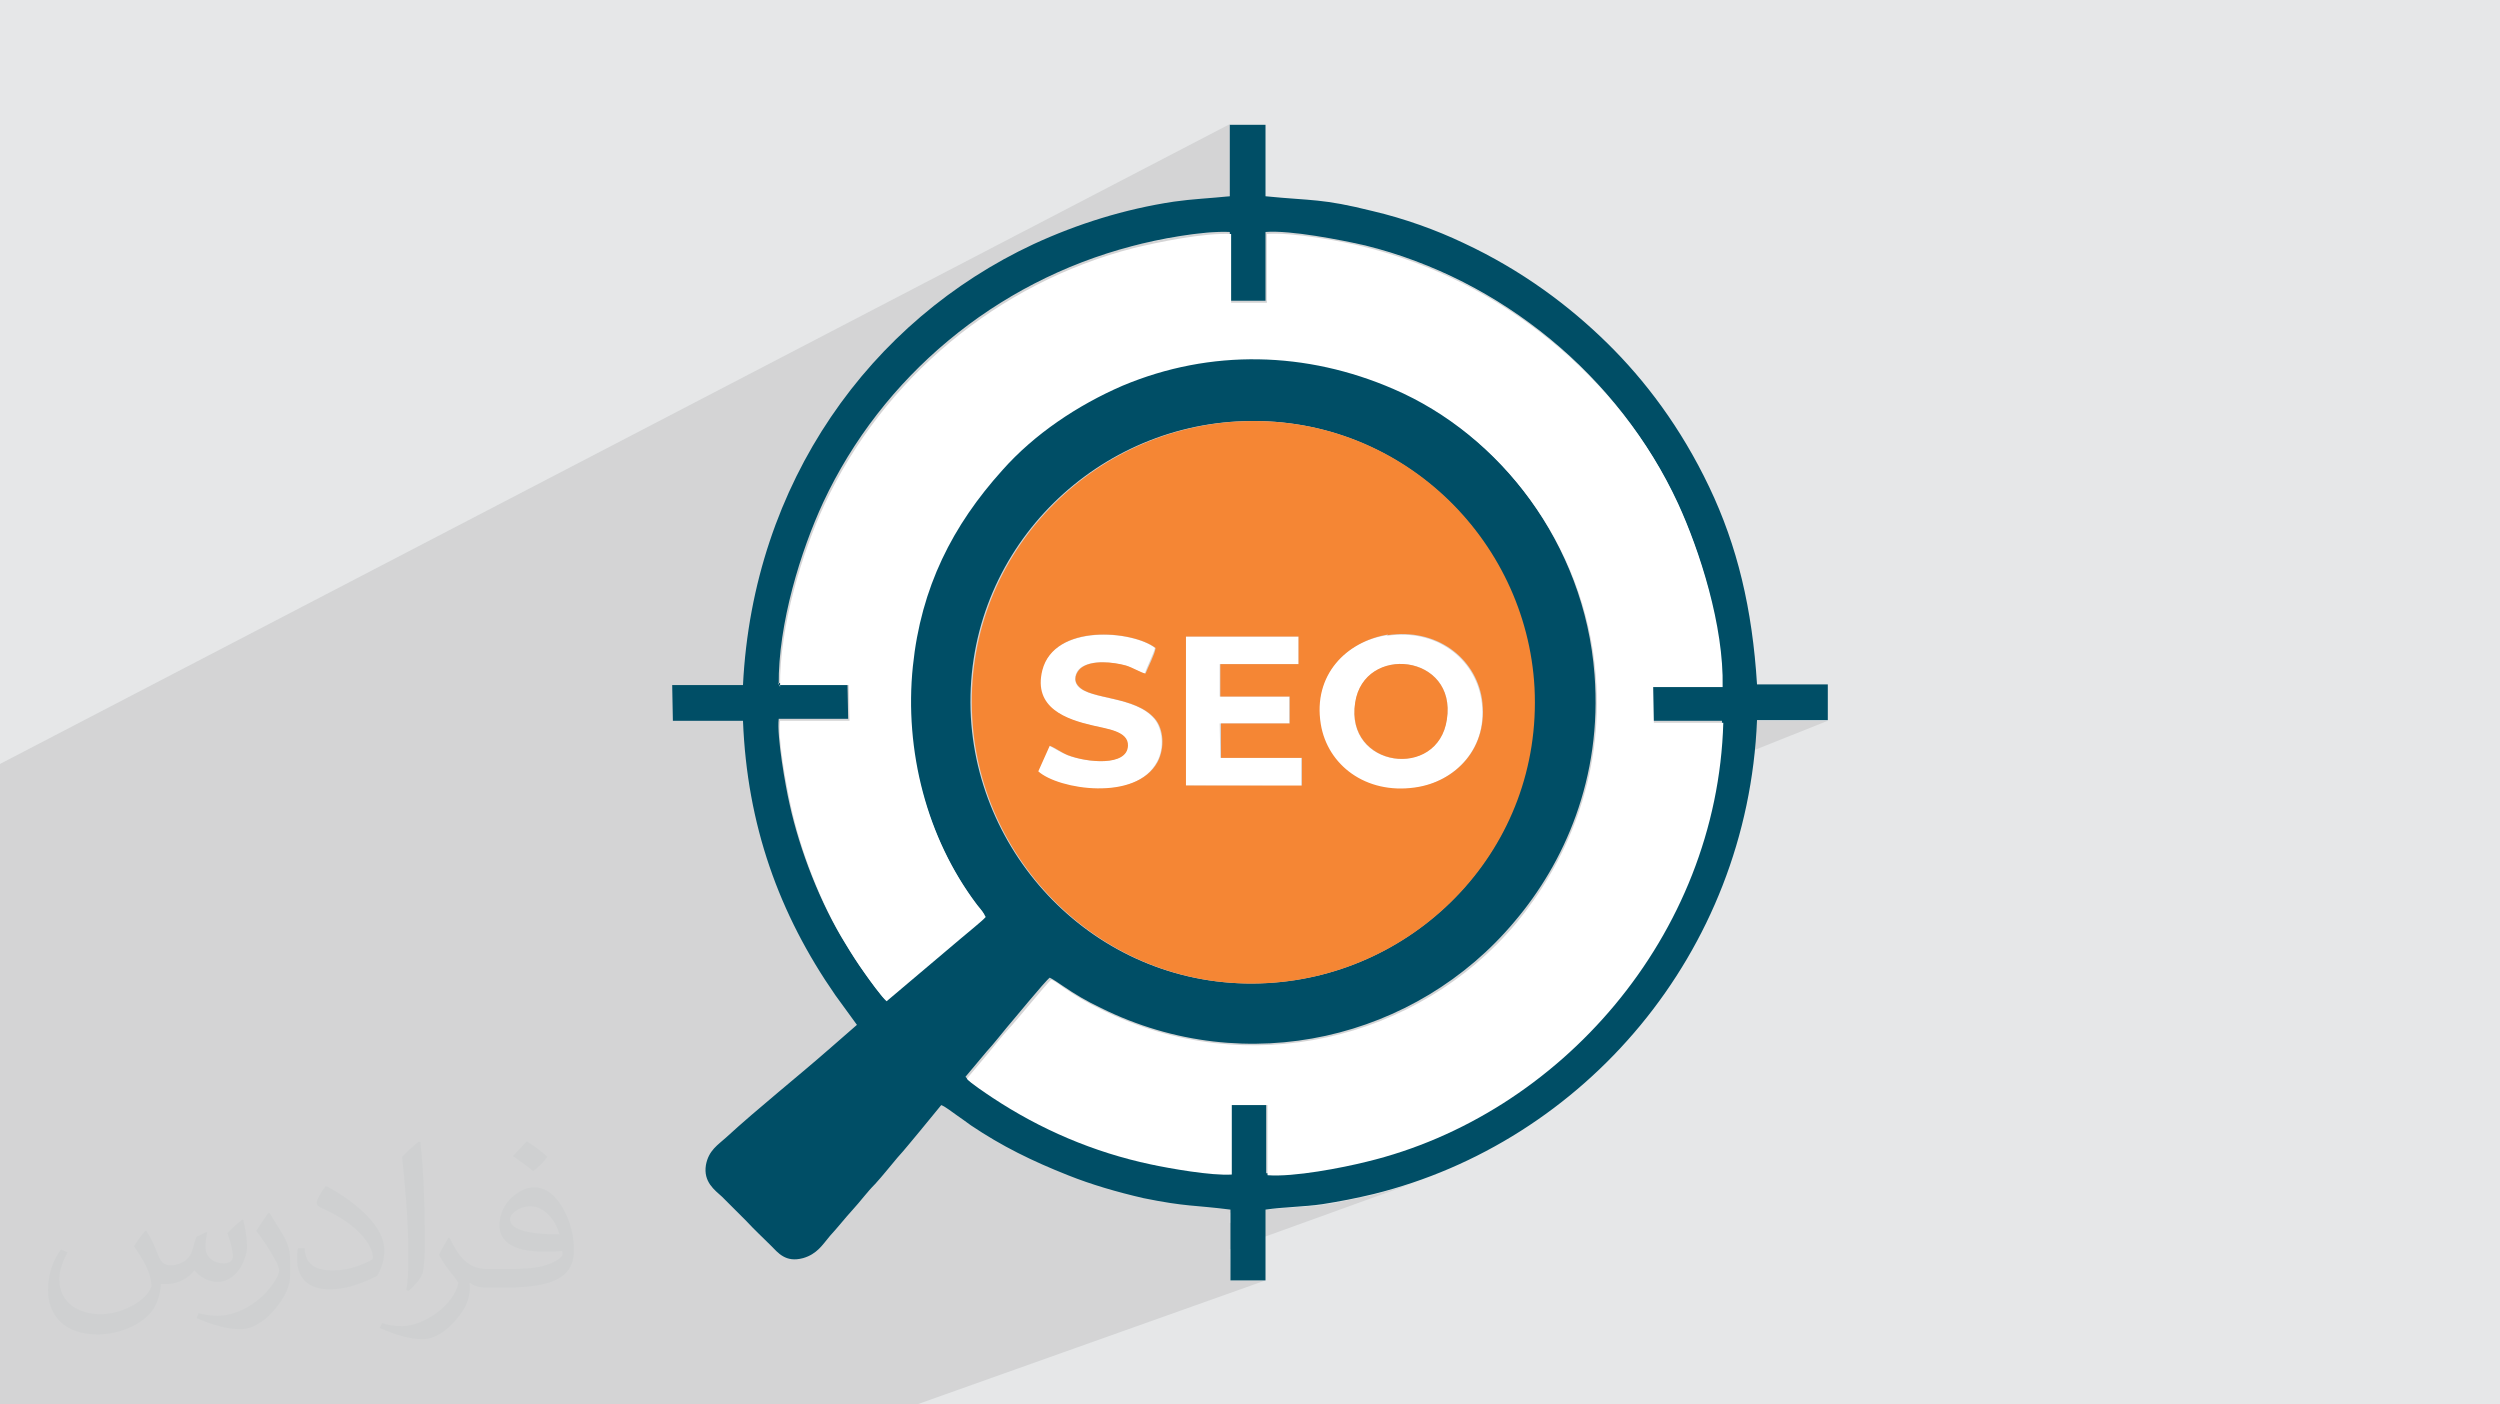
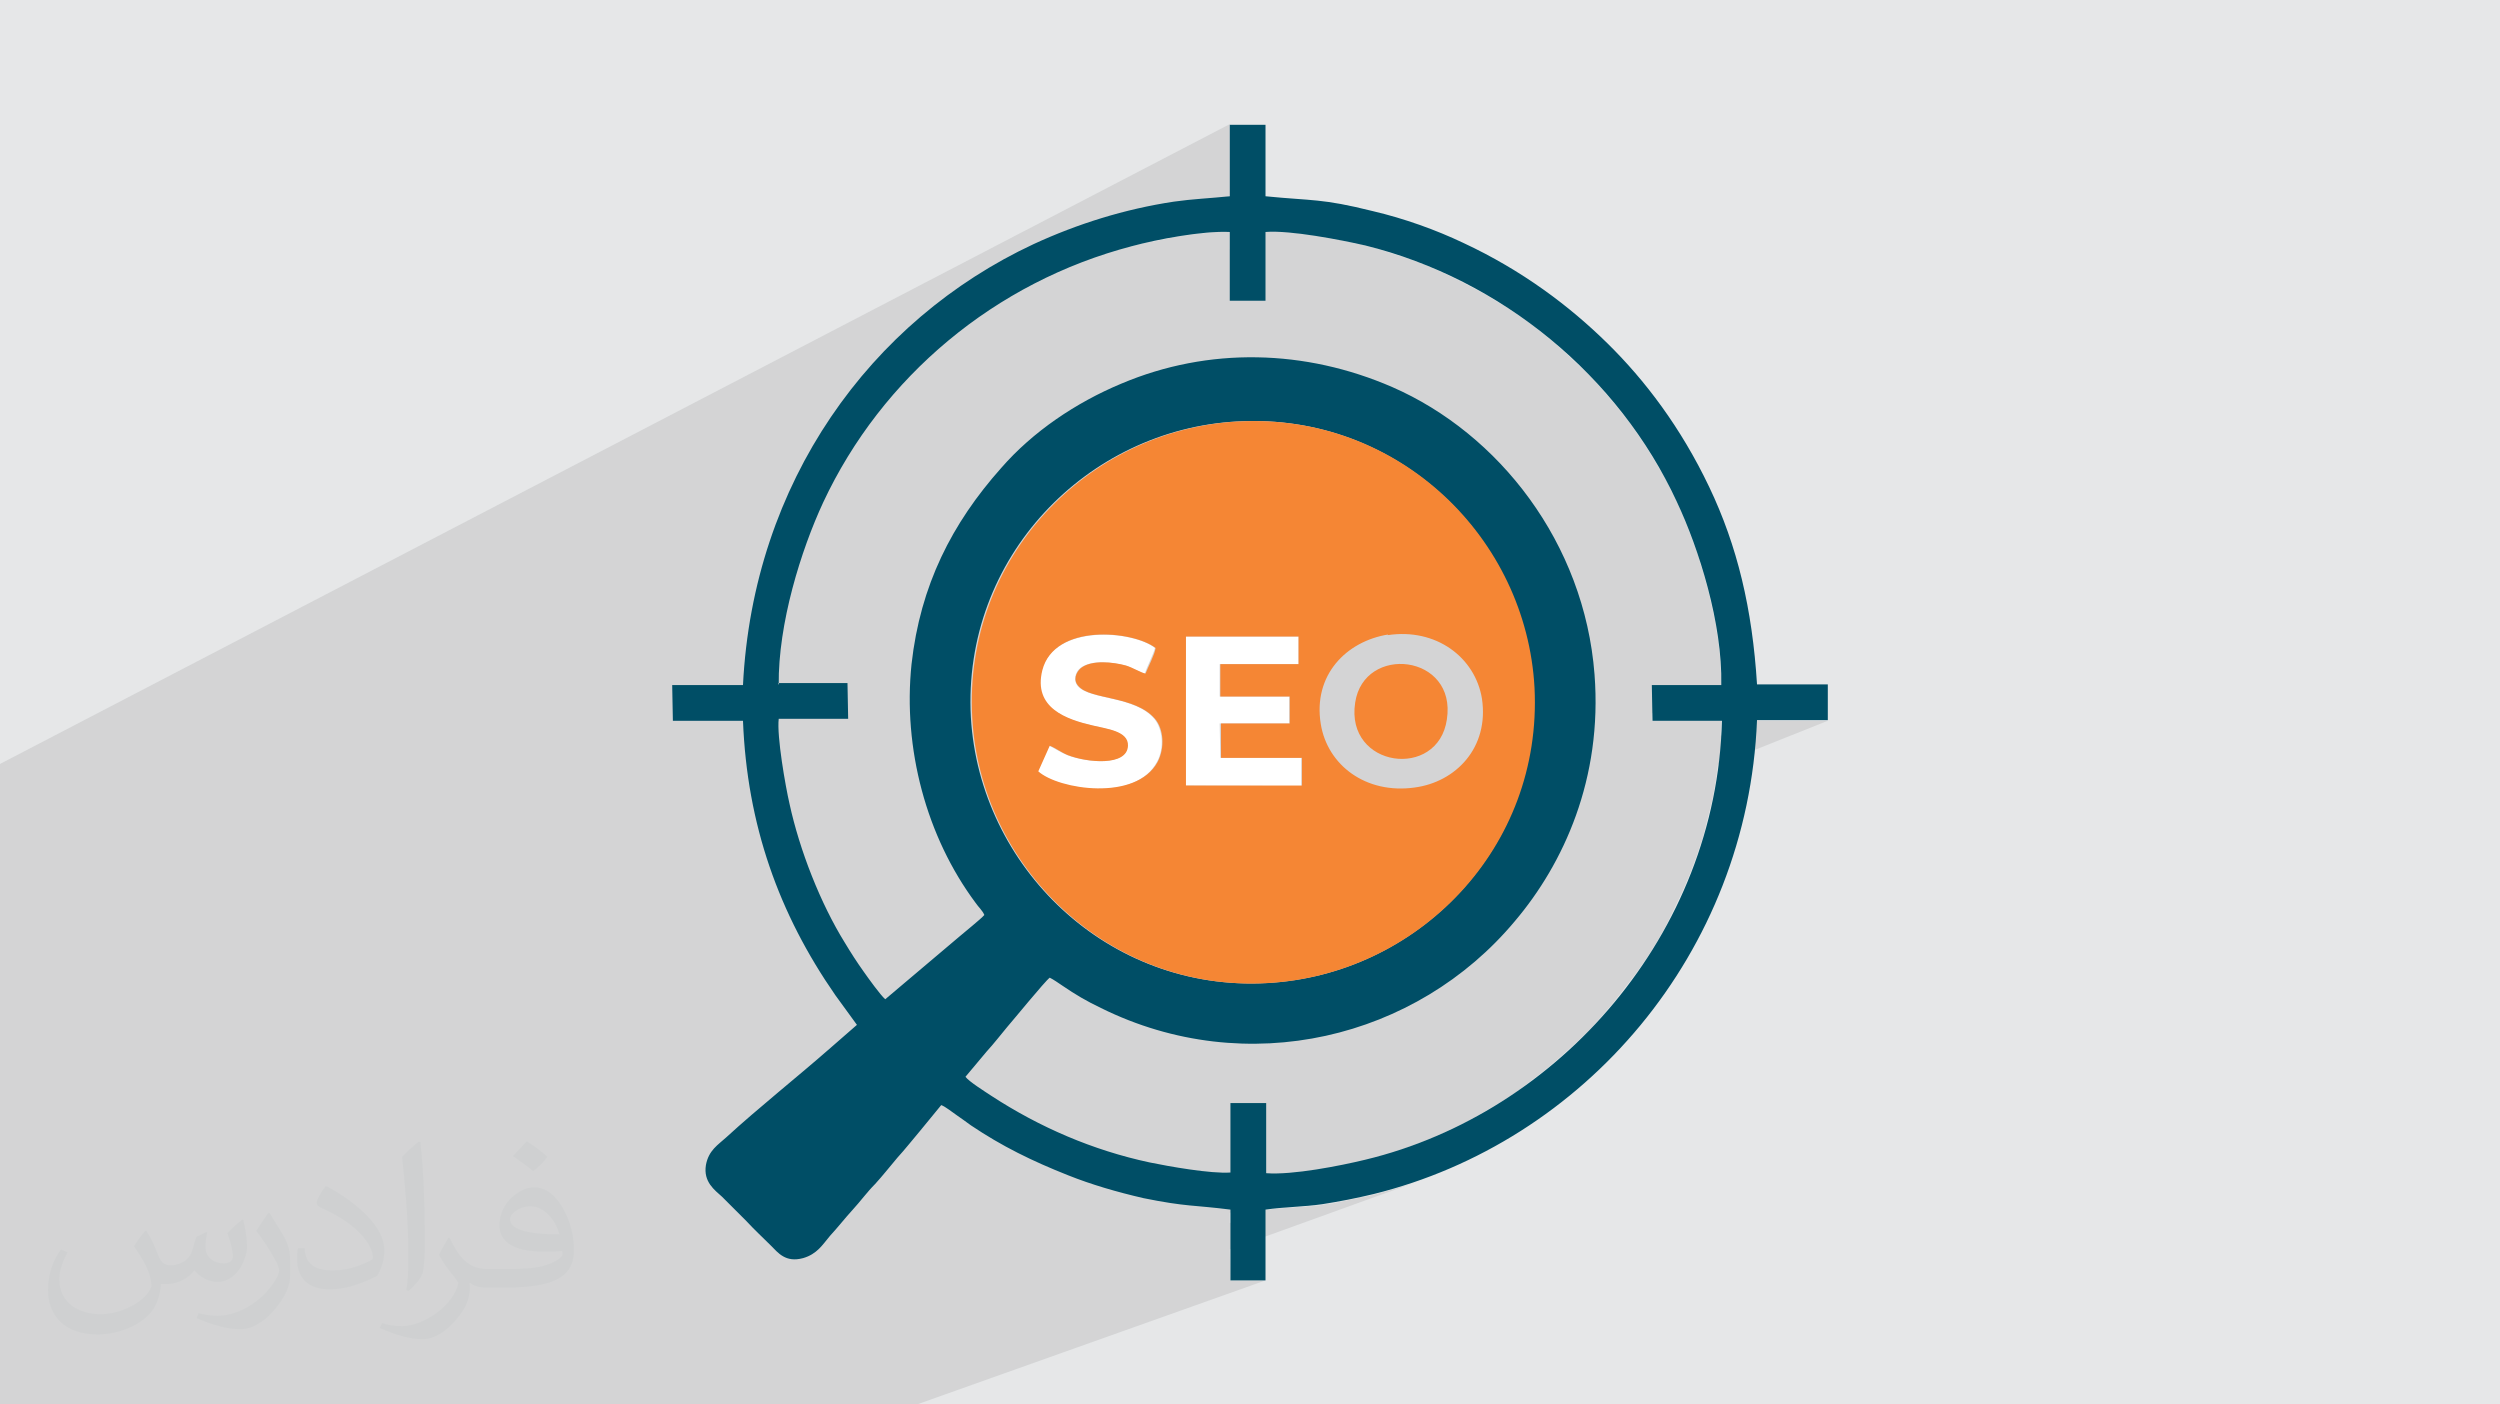
<svg xmlns="http://www.w3.org/2000/svg" xml:space="preserve" width="94.192mm" height="52.917mm" version="1.1" style="shape-rendering:geometricPrecision; text-rendering:geometricPrecision; image-rendering:optimizeQuality; fill-rule:evenodd; clip-rule:evenodd" viewBox="0 0 9419.16 5291.66">
  <defs>
    <style type="text/css">
   
    .fil5 {fill:#F58634}
    .fil3 {fill:#004E66}
    .fil0 {fill:#E6E7E8}
    .fil4 {fill:white}
    .fil1 {fill:#373435;fill-opacity:0.031}
    .fil2 {fill:#373435;fill-opacity:0.102}
   
  </style>
  </defs>
  <g id="Layer_x0020_1">
    <polygon class="fil0" points="-0,0 9419.16,0 9419.16,5291.66 -0,5291.66 " />
    <path class="fil1" d="M550.85 4636.82c17.98,27.25 29.64,53.44 41.02,82.55 8.46,16.94 12.95,48.16 52.65,48.16 11.63,0 28.32,-3.43 43.13,-11.63 16.66,-8.74 29.36,-21.97 35.99,-42.06l15.87 -53.44 38.63 -19.05 2.64 2.64c-5.28,20.12 -6.6,39.42 -6.6,54.51 0,44.7 38.63,61.65 69.32,61.65 17.98,0 34.14,-8.74 34.14,-25.15 0,-21.16 -8.99,-57.15 -20.65,-89.43 17.98,-17.98 35.99,-35.99 56.62,-50.55l3.17 1.6c8.99,38.1 14.02,75.67 14.02,100.81 0,24.61 -10.85,51.87 -19.84,69.6 -18.52,34.92 -51.33,62.71 -91.01,62.71 -30.15,0 -63.75,-15.09 -86.79,-43.13l-1.32 0c-21.69,27 -55.3,51.33 -109.02,51.33l-16.66 0c-2.64,35.46 -10.31,60.58 -21.97,83.08 -32,62.43 -127,106.63 -216.43,106.63 -124.36,0 -186.79,-71.7 -186.79,-167.21 0,-59 19.3,-113.77 48.95,-152.65l24.33 10.06c-18.52,35.46 -30.96,68.78 -30.96,101.6 0,89.43 72.77,132.03 156.64,132.03 77.8,0 174.09,-49.48 191.57,-106.88 -6.6,-62.71 -30.15,-92.07 -66.14,-149.22 10.85,-19.05 24.87,-38.1 42.34,-58.47l3.17 0 0 0 0 0 -0.02 -0.09zm1434.31 -336.55c26.19,16.41 51.87,35.71 76.99,57.94 -14.02,19.84 -31.5,37.85 -53.19,53.72 -25.15,-20.37 -50.27,-37.85 -75.95,-56.36 17.45,-19.58 34.67,-38.35 52.12,-55.3l0 0 0 0 0 0 0 0 0 0 0.03 0zm13.49 244.48c-42.34,0 -76.99,27.79 -76.99,48.41 0,44.2 84.66,57.94 186,57.4 -12.7,-51.87 -57.15,-105.84 -109.02,-105.84l0.01 0.03zm-95 236.55c55.04,0 103.2,-1.6 139.95,-10.85 41.02,-10.31 75.67,-30.96 75.67,-45.24 0,-3.71 0,-8.2 -1.32,-11.91 -23.01,2.11 -49.48,2.11 -72.49,2.11 -74.6,0 -131.75,-16.94 -154.25,-58.75 -5.56,-11.63 -9.52,-24.61 -9.52,-39.42 0,-40.49 17.45,-79.91 48.16,-107.16 25.65,-22.48 53.97,-36.5 82.8,-36.5 52.12,0 93.65,41.81 122.76,107.7 15.87,35.99 26.72,77.52 26.72,129.92 0,34.92 -9.52,64.29 -31.22,85.98 -40.49,39.17 -115.09,53.97 -229.39,53.97l-51.87 0 0 0 -13.49 0c-28.32,0 -48.69,-5.03 -64.82,-17.45l-2.64 0c0.79,6.6 1.32,12.95 1.32,19.05 0,25.65 -8.46,58.47 -25.65,84.66 -50.8,75.41 -105.84,108.2 -153.47,108.2 -48.16,0 -107.16,-18.52 -160.35,-42.6l9.52 -18.52c17.2,7.14 41.02,11.91 73.81,11.91 85.98,0 198.96,-82.55 212.98,-163.25 -3.17,-6.6 -8.99,-15.34 -17.2,-24.61 -25.15,-29.9 -41.02,-54.76 -55.83,-80.95 12.7,-25.15 24.33,-45.24 35.18,-63.5l4.5 -0.53c36.78,74.88 70.1,117.73 144.45,117.73l11.63 0 0 0 53.97 0 0 0 0 0 0 0 0 0 0 0 0.09 0.01zm-372.54 79.12c6.35,-34.39 6.88,-73.02 6.88,-109.02l0 -53.44c0,-99.75 -12.7,-244.73 -23.01,-339.19 17.98,-19.3 43.13,-42.06 62.97,-57.4l5.82 1.6c13.49,118.8 16.66,256.39 16.66,383.64 0,33.35 -1.32,65.89 -4.5,89.69 -1.85,30.15 -19.3,52.91 -56.62,87.83l-8.2 -3.71zm-383.38 -157.43c1.85,46.84 24.87,83.62 105.31,83.62 50.01,0 92.33,-12.95 139.17,-35.18 8.46,-3.71 12.95,-8.74 12.95,-12.95 0,-29.36 -22.48,-68.25 -60.32,-103.71 -36.78,-33.35 -85.47,-62.71 -130.96,-82.3 -15.62,-6.6 -20.65,-13.49 -20.65,-20.12 0,-13.49 17.98,-41.81 32.82,-62.18l5.03 -0.53c52.12,27.25 110.34,67.74 153.47,112.7 39.17,41.53 63.5,83.62 63.5,129.39 0,33.86 -10.31,65.61 -27,95.25 -57.15,28.83 -118.01,50.8 -178.33,50.8 -73.28,0 -123.29,-34.39 -123.29,-115.09 0,-8.74 0,-22.22 3.17,-39.7l25.15 0 0 0 0 0 0 0 0 0 0 0 -0.02 0zm-132.57 -133.1l45.52 73.56c16.66,27.25 32.28,56.9 32.28,103.71l0 59.79c0,48.41 -30.96,100.28 -80.95,151.61 -39.17,34.67 -73.81,49.48 -105.84,49.48 -47.62,0 -102.13,-14.81 -165.1,-41.81l7.14 -18.52c19.84,5.28 42.85,9.78 71.17,9.78 90.5,-0.53 183.08,-66.67 225.42,-147.37 5.03,-9.27 6.88,-17.98 6.88,-24.08 0,-9.27 -5.03,-19.58 -8.99,-28.83 -23.01,-43.38 -48.69,-83.08 -76.99,-119.86 14.81,-23.29 29.64,-45.77 45.77,-68l3.71 0.53 0 0 0 0 0 0 0 0 0 0 -0.02 0.01z" />
    <polygon class="fil2" points="6485.2,2581.05 6223.55,2687.74 6223.55,2715.69 6485.2,2715.69 6482.66,2771.57 6619.83,2715.69 6886.55,2715.69 6472.5,2880.8 6464.88,2939.23 6452.18,3010.35 6434.39,3081.48 6416.61,3152.61 6393.75,3221.19 6368.35,3289.78 6340.41,3355.82 6309.92,3419.33 6279.44,3482.83 6243.88,3546.34 6205.77,3607.31 6165.13,3665.73 6121.95,3721.62 6078.76,3777.5 6033.04,3830.85 5984.77,3884.19 5933.97,3932.45 5880.62,3980.72 5827.28,4026.44 5771.39,4069.63 5715.51,4112.81 5657.08,4150.91 5596.12,4186.48 5535.15,4222.04 5471.65,4252.52 5408.14,4283.01 5342.1,4308.41 4633.37,4570.05 4633.37,4608.15 4768.01,4557.35 4783.25,4557.35 4795.95,4554.81 4808.65,4554.81 4821.35,4552.27 4834.05,4552.27 4849.29,4549.73 4861.99,4549.73 4874.69,4549.73 4887.4,4547.19 4902.64,4547.19 4915.34,4547.19 4928.04,4544.65 4940.74,4544.65 4955.98,4542.11 4968.68,4542.11 4981.38,4539.57 4994.09,4537.03 5006.79,4534.49 5019.49,4534.49 5029.65,4531.95 5042.35,4529.41 5055.05,4526.87 5067.75,4524.33 5080.45,4521.79 5090.61,4519.25 5103.32,4516.71 5116.02,4514.17 5126.18,4511.63 5138.88,4509.09 5151.58,4506.55 5164.28,4504.01 5174.44,4501.47 5248.11,4481.14 5321.77,4458.28 5392.9,4432.88 4633.37,4707.22 4635.91,4824.07 4768.01,4824.07 3454.71,5291.48 3330.24,5291.48 3020.33,5291.48 2994.93,5291.48 2911.1,5291.48 2763.77,5291.48 2664.7,5291.48 2636.76,5291.48 2298.91,5291.48 2230.32,5291.48 1760.38,5291.48 1674.01,5291.48 1590.18,5291.48 1590.18,5291.48 1453.01,5291.48 1359.02,5291.48 1051.65,5291.48 988.15,5291.48 904.32,5291.48 856.06,5291.48 754.45,5291.48 718.88,5291.48 713.8,5291.48 457.24,5291.48 424.22,5291.48 259.1,5291.48 154.95,5291.48 127.01,5291.48 48.27,5291.48 -0,5291.48 -0,5243.21 -0,5205.11 -0,5192.41 -0,5184.79 -0,5161.92 -0,5128.9 -0,5093.34 -0,5075.56 -0,5060.31 -0,5034.91 -0,5024.75 -0,5019.67 -0,4973.95 -0,4948.54 -0,4935.84 -0,4879.96 -0,4869.8 -0,4846.94 -0,4839.32 -0,4826.61 -0,4798.67 -0,4775.81 -0,4765.65 -0,4742.79 -0,4732.63 -0,4699.6 -0,4684.36 -0,4674.2 -0,4674.2 -0,4656.42 -0,4648.8 -0,4628.48 -0,4628.48 -0,4618.32 -0,4570.05 -0,4564.97 -0,4559.89 -0,4547.19 -0,4488.76 -0,4470.98 -0,4417.64 -0,4417.64 -0,4412.56 -0,4402.4 -0,4361.75 -0,4359.21 -0,4310.95 -0,4257.6 -0,4189.02 -0,4105.19 -0,4082.33 -0,4026.44 -0,3914.67 -0,3907.05 -0,3815.6 -0,3792.74 -0,3759.72 -0,3741.94 -0,3607.31 -0,3523.48 -0,3482.83 -0,3462.51 -0,3429.49 -0,3269.46 -0,3213.57 -0,3101.8 -0,3099.26 -0,3061.16 -0,2934.15 -0,2878.26 4633.37,467.59 4633.37,736.85 4254.88,929.91 4265.04,927.37 4272.66,924.83 4282.82,922.29 4292.98,919.75 4303.14,917.21 4313.3,914.67 4326.01,912.13 4336.17,909.59 4348.87,909.59 4359.03,907.05 4371.73,904.51 4384.43,901.96 4397.13,899.42 4407.29,896.88 4419.99,894.34 4432.7,891.8 4445.4,889.26 4458.1,886.72 4470.8,886.72 4483.5,884.18 4496.2,881.64 4508.9,881.64 4521.6,879.1 4534.3,879.1 4547.01,876.56 4557.17,876.56 4569.87,874.02 4580.03,874.02 4592.73,874.02 4602.89,874.02 4613.05,874.02 4623.21,874.02 4633.37,874.02 4633.37,940.07 4768.01,874.02 4778.17,874.02 4788.33,871.48 4798.49,871.48 4808.65,871.48 4818.81,874.02 4831.51,874.02 4841.67,874.02 4854.37,874.02 4867.07,876.56 4879.78,876.56 4892.48,879.1 4905.18,881.64 4917.88,881.64 4930.58,884.18 4945.82,886.72 4958.52,886.72 4971.22,889.26 4983.92,891.8 4996.63,894.34 5011.87,896.88 5024.57,899.42 5037.27,901.96 5049.97,904.51 5060.13,907.05 5072.83,909.59 5082.99,912.13 5095.69,914.67 5105.86,917.21 5116.02,917.21 5126.18,919.75 5133.8,922.29 5143.96,924.83 5192.22,937.53 5237.95,952.77 5286.21,968.01 5331.94,983.25 5377.66,1001.03 5423.38,1021.36 5466.57,1041.68 5512.29,1064.54 5555.48,1087.4 5598.66,1110.26 5639.3,1135.67 5682.49,1161.07 5723.13,1189.01 5763.77,1216.95 5801.88,1247.44 5839.98,1277.92 5878.08,1310.94 5913.65,1343.96 5949.21,1376.99 5984.77,1410.01 6017.8,1445.57 6050.82,1483.68 6081.3,1519.24 6111.78,1557.34 6142.27,1595.45 6170.21,1636.09 6198.15,1676.73 6223.55,1717.38 6248.96,1760.56 6274.36,1801.2 6294.68,1844.39 6317.54,1890.11 6325.16,1905.35 6332.78,1923.14 6340.41,1940.92 6348.03,1961.24 6355.65,1979.02 6363.27,1999.34 6370.89,2019.66 6378.51,2039.99 6386.13,2060.31 6393.75,2080.63 6401.37,2103.49 6406.45,2123.81 6414.07,2146.68 6421.69,2169.54 6426.77,2192.4 6434.39,2215.26 6439.47,2238.12 6444.55,2260.99 6449.63,2283.85 6454.72,2306.71 6459.8,2329.57 6464.88,2352.43 6467.42,2377.84 6472.5,2400.7 6475.04,2423.56 6477.58,2446.42 6480.12,2469.28 6482.66,2492.15 6482.66,2515.01 6485.2,2537.87 6485.2,2558.19 " />
    <path class="fil3" d="M4663.86 1587.83c602.03,-33.02 1084.68,439.46 1112.62,1003.39 33.02,604.57 -436.92,1082.14 -1003.39,1112.62 -602.03,33.02 -1082.14,-439.46 -1115.16,-1000.85 -33.02,-602.03 436.92,-1084.68 1003.39,-1115.16l2.54 0zm-1729.9 993.22c-2.54,-231.16 83.83,-508.05 167.65,-688.4 221,-472.48 647.76,-830.65 1163.42,-965.29 93.99,-25.4 266.72,-58.43 368.33,-53.34l0 259.1 134.63 0 0 -259.1c93.99,-7.62 287.05,30.48 375.95,50.8 513.13,127.01 955.12,492.8 1173.58,965.29 83.83,177.82 172.74,459.78 167.65,690.94l-261.64 0 2.54 134.63 261.64 0c-20.32,802.71 -614.73,1478.41 -1343.78,1653.69 -93.99,22.86 -274.34,58.43 -373.41,50.8l0 -264.18 -134.63 0 0 261.64c-73.67,5.08 -231.16,-22.86 -304.83,-38.1 -213.38,-45.72 -414.06,-132.09 -596.95,-251.48 -22.86,-15.24 -83.83,-53.34 -96.53,-71.13l78.75 -93.99c27.94,-30.48 53.34,-63.51 78.75,-93.99 20.32,-22.86 142.25,-172.74 160.03,-185.44 15.24,7.62 33.02,20.32 48.26,30.48 48.26,33.02 91.45,58.43 144.79,83.83 548.69,271.8 1188.83,116.85 1559.7,-327.69 182.9,-215.92 330.23,-535.99 299.75,-929.72 -38.1,-495.34 -360.71,-906.86 -762.07,-1082.14 -327.69,-142.25 -690.94,-152.41 -1021.17,-12.7 -170.2,71.13 -332.77,180.36 -452.16,317.53 -185.44,208.3 -304.83,442 -337.85,739.21 -33.02,317.53 55.88,650.3 241.32,899.24 10.16,15.24 25.4,27.94 33.02,45.72 -12.7,15.24 -73.67,63.51 -93.99,81.29l-279.42 236.24c-17.78,-15.24 -63.51,-78.75 -81.29,-104.15 -25.4,-35.56 -48.26,-71.13 -71.13,-109.23 -91.45,-147.33 -170.2,-348.01 -208.3,-523.29 -15.24,-66.05 -48.26,-254.02 -40.64,-320.07l261.64 0 -2.54 -134.63 -261.64 0 2.57 7.63zm-401.35 134.64l266.72 0c15.24,391.19 134.63,726.5 348.01,1033.87l81.29 111.77 -99.07 86.37c-124.47,109.23 -271.8,226.08 -393.74,337.85 -30.48,27.94 -66.05,48.26 -76.21,104.15 -10.16,63.51 33.02,93.99 60.97,119.39 30.48,30.48 58.43,58.43 91.45,91.45 30.48,33.02 60.97,60.97 91.45,91.45 27.94,27.94 55.88,66.05 121.93,48.26 53.34,-15.24 73.67,-50.8 101.61,-83.83 30.48,-33.02 55.88,-66.05 83.83,-96.53 30.48,-33.02 55.88,-68.59 86.37,-99.07 27.94,-30.48 55.88,-66.05 83.83,-99.07 27.94,-30.48 55.88,-66.05 83.83,-99.07l81.29 -99.07c15.24,5.08 43.18,27.94 58.43,38.1 17.78,12.7 33.02,22.86 53.34,38.1 116.85,78.75 231.16,134.63 365.79,187.98 88.91,35.56 185.44,63.51 284.51,86.37 162.57,33.02 187.98,25.4 327.69,43.18l0 266.72 132.09 0 0 -266.72c71.13,-10.16 142.25,-10.16 213.38,-20.32 66.05,-10.16 129.55,-22.86 193.06,-38.1 792.55,-195.6 1409.83,-906.86 1445.39,-1785.78l266.72 0 0 -134.63 -266.72 0c-17.78,-284.51 -73.67,-520.75 -180.36,-744.29 -106.69,-223.54 -241.32,-401.36 -383.57,-541.07 -142.25,-139.71 -320.07,-274.34 -543.61,-378.49 -101.61,-48.26 -221,-91.45 -340.39,-119.39 -193.06,-48.26 -226.08,-38.1 -403.9,-55.88l0 -269.26 -134.63 0 0 269.26c-73.67,7.62 -139.71,10.16 -210.84,20.32 -185.44,27.94 -363.25,83.83 -528.37,160.03 -614.73,287.05 -1056.73,896.7 -1094.84,1661.31l-266.72 0 2.54 134.63 -2.55 0.01z" />
-     <path class="fil4" d="M5451.33 2710.61c-35.56,228.62 -386.11,182.9 -345.47,-63.51 35.56,-221 383.57,-182.9 345.47,63.51zm-223.54 -317.53c-157.49,22.86 -284.51,152.41 -254.02,337.85 25.4,152.41 170.2,264.18 353.09,238.78 154.95,-22.86 284.51,-152.41 254.02,-335.31 -25.4,-154.95 -170.2,-266.72 -355.63,-238.78l2.54 -2.54z" />
    <polygon class="fil4" points="4465.72,2959.55 4902.64,2962.09 4902.64,2855.4 4597.81,2855.4 4595.27,2725.85 4856.91,2725.85 4856.91,2624.24 4595.27,2624.24 4595.27,2502.31 4892.48,2502.31 4892.48,2398.16 4468.26,2398.16 " />
    <path class="fil4" d="M3952.59 2809.67l-43.18 96.53c76.21,71.13 368.33,116.85 449.62,-35.56 27.94,-50.8 22.86,-121.93 -10.16,-162.57 -73.67,-86.37 -241.32,-71.13 -287.05,-121.93 -20.32,-22.86 -10.16,-53.34 7.62,-68.59 40.64,-33.02 121.93,-22.86 170.2,-10.16 25.4,7.62 58.43,27.94 73.67,30.48 7.62,-25.4 33.02,-73.67 38.1,-96.53 -83.83,-66.05 -378.49,-91.45 -426.76,83.83 -38.1,142.25 91.45,185.44 190.52,208.3 50.8,12.7 132.09,20.32 132.09,76.21 -2.54,78.75 -152.41,63.51 -226.08,35.56 -25.4,-10.16 -50.8,-27.94 -68.59,-35.56l0 -0.01z" />
-     <path class="fil4" d="M2936.5 2581.05l261.64 0 2.54 134.63 -261.64 0c-10.16,66.05 25.4,251.48 40.64,320.07 38.1,175.28 116.85,375.95 208.3,523.29 22.86,38.1 45.72,73.67 71.13,109.23 17.78,25.4 63.51,88.91 81.29,104.15l279.42 -236.24c20.32,-17.78 81.29,-66.05 93.99,-81.29 -7.62,-15.24 -20.32,-30.48 -33.02,-45.72 -187.98,-248.94 -274.34,-581.71 -241.32,-899.24 30.48,-297.21 149.87,-530.91 337.85,-739.21 119.39,-134.63 281.97,-243.86 452.16,-317.53 332.77,-139.71 693.48,-129.55 1021.17,12.7 401.36,172.74 723.96,586.79 762.07,1082.14 30.48,391.19 -119.39,711.26 -299.75,929.72 -370.87,442 -1011.01,596.95 -1559.7,327.69 -53.34,-25.4 -96.53,-50.8 -144.79,-83.83 -15.24,-10.16 -33.02,-25.4 -48.26,-30.48 -15.24,12.7 -137.17,162.57 -160.03,185.44 -27.94,30.48 -53.34,63.51 -78.75,93.99l-78.75 93.99c12.7,15.24 73.67,55.88 96.53,71.13 180.36,119.39 381.03,205.76 596.95,251.48 71.13,15.24 228.62,43.18 304.83,38.1l0 -261.64 134.63 0 0 264.18c99.07,7.62 281.97,-27.94 373.41,-50.8 726.5,-175.28 1320.92,-850.98 1343.78,-1653.69l-261.64 0 -2.54 -134.63 261.64 0c5.08,-231.16 -86.37,-513.13 -167.65,-690.94 -218.46,-472.48 -660.46,-835.73 -1173.58,-965.29 -86.37,-22.86 -281.97,-58.43 -375.95,-50.8l0 259.1 -134.63 0 0 -259.1c-101.61,-5.08 -274.34,30.48 -368.33,53.34 -513.13,132.09 -942.42,492.8 -1163.42,965.29 -83.83,180.36 -170.2,457.24 -167.65,688.4l-2.57 -7.63z" />
    <path class="fil5" d="M5227.79 2393.08c182.9,-27.94 330.23,83.83 355.63,238.78 27.94,185.44 -99.07,314.99 -254.02,335.31 -182.9,25.4 -327.69,-83.83 -353.09,-238.78 -30.48,-185.44 96.53,-312.45 254.02,-337.85l-2.54 2.54zm-759.53 5.08l424.22 0 0 104.15 -294.67 0 0 121.93 261.64 0 0 101.61 -259.1 0 0 129.55 304.83 0 0 104.15 -436.92 0 0 -561.39zm-513.13 411.51c20.32,7.62 43.18,25.4 68.59,35.56 71.13,27.94 223.54,43.18 226.08,-35.56 2.54,-55.88 -81.29,-63.51 -132.09,-76.21 -99.07,-22.86 -226.08,-66.05 -190.52,-208.3 45.72,-177.82 340.39,-149.87 426.76,-83.83 -2.54,22.86 -27.94,71.13 -38.1,96.53 -15.24,-2.54 -48.26,-22.86 -73.67,-30.48 -45.72,-12.7 -129.55,-22.86 -170.2,10.16 -17.78,15.24 -30.48,45.72 -7.62,68.59 45.72,50.8 213.38,35.56 287.05,121.93 33.02,38.1 38.1,109.23 10.16,162.57 -81.29,149.87 -373.41,104.15 -449.62,35.56l43.18 -96.53 0 0.01zm711.27 -1221.84c-566.47,30.48 -1036.41,513.13 -1003.39,1115.16 30.48,561.39 513.13,1036.41 1115.16,1000.85 563.93,-33.02 1033.87,-508.05 1003.39,-1112.62 -30.48,-563.93 -510.59,-1033.87 -1112.62,-1003.39l-2.54 0z" />
    <path class="fil5" d="M5451.33 2710.61c38.1,-246.4 -312.45,-284.51 -345.47,-63.51 -38.1,246.4 312.45,292.13 345.47,63.51z" />
  </g>
</svg>